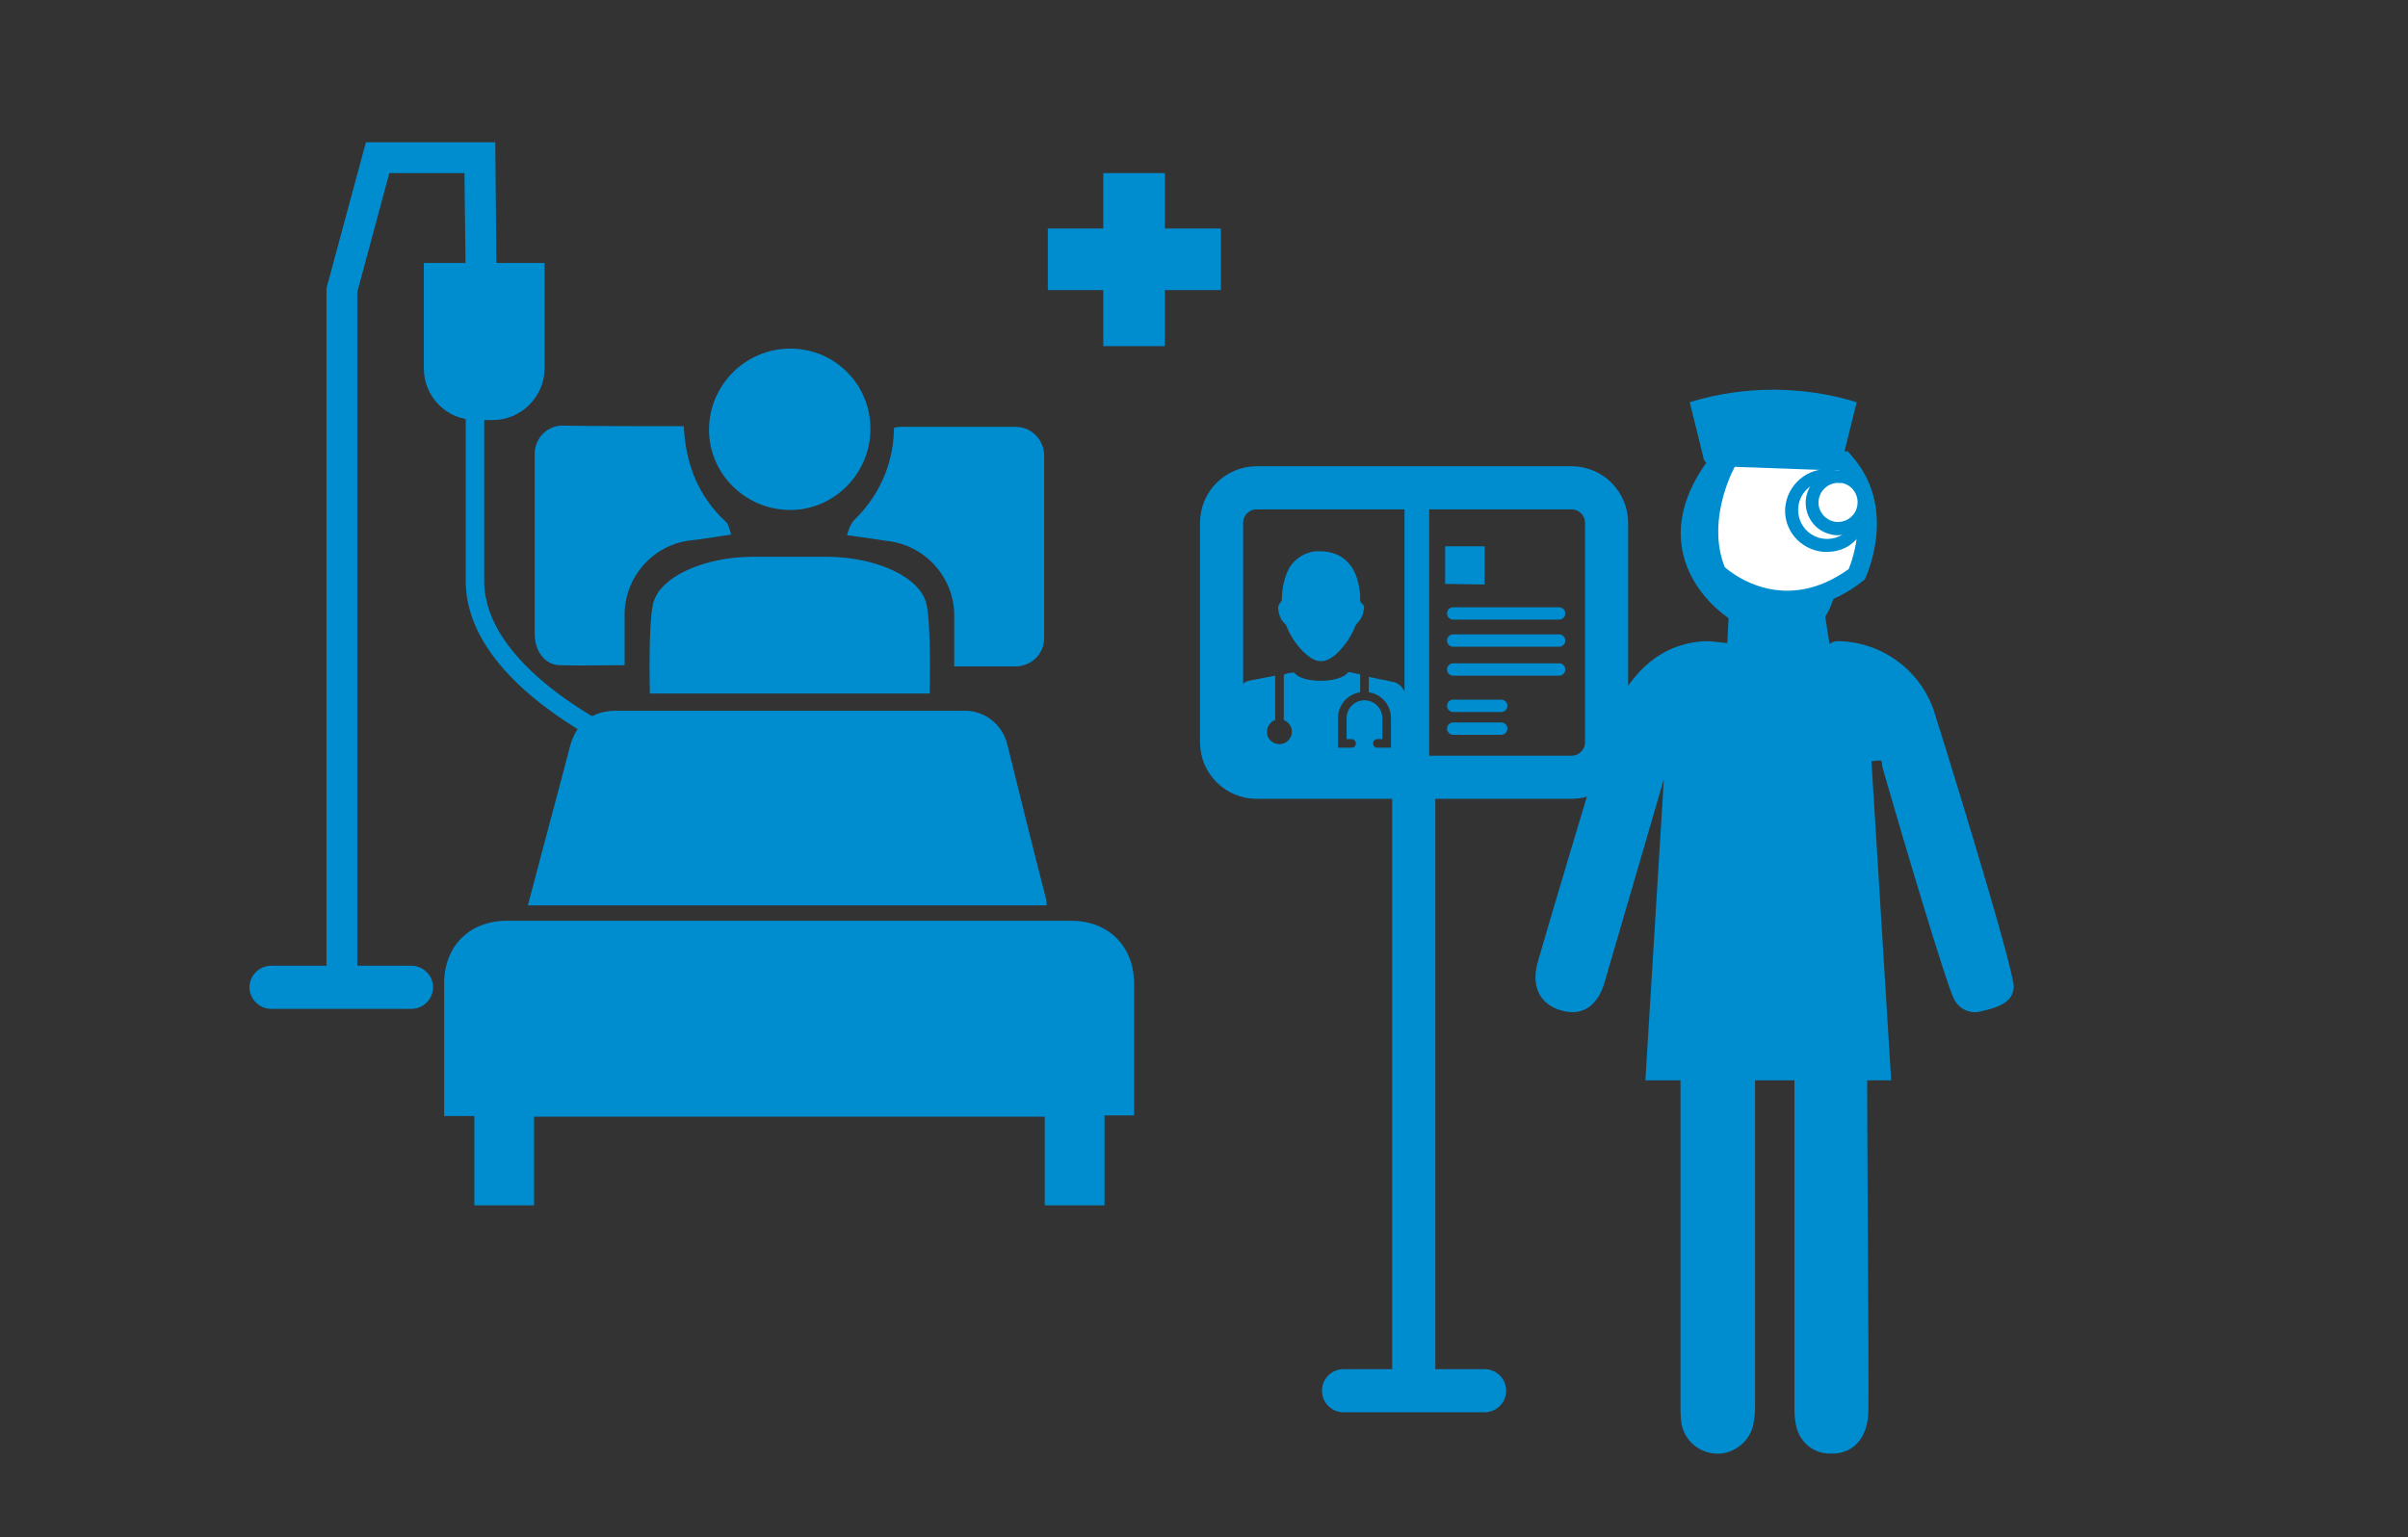
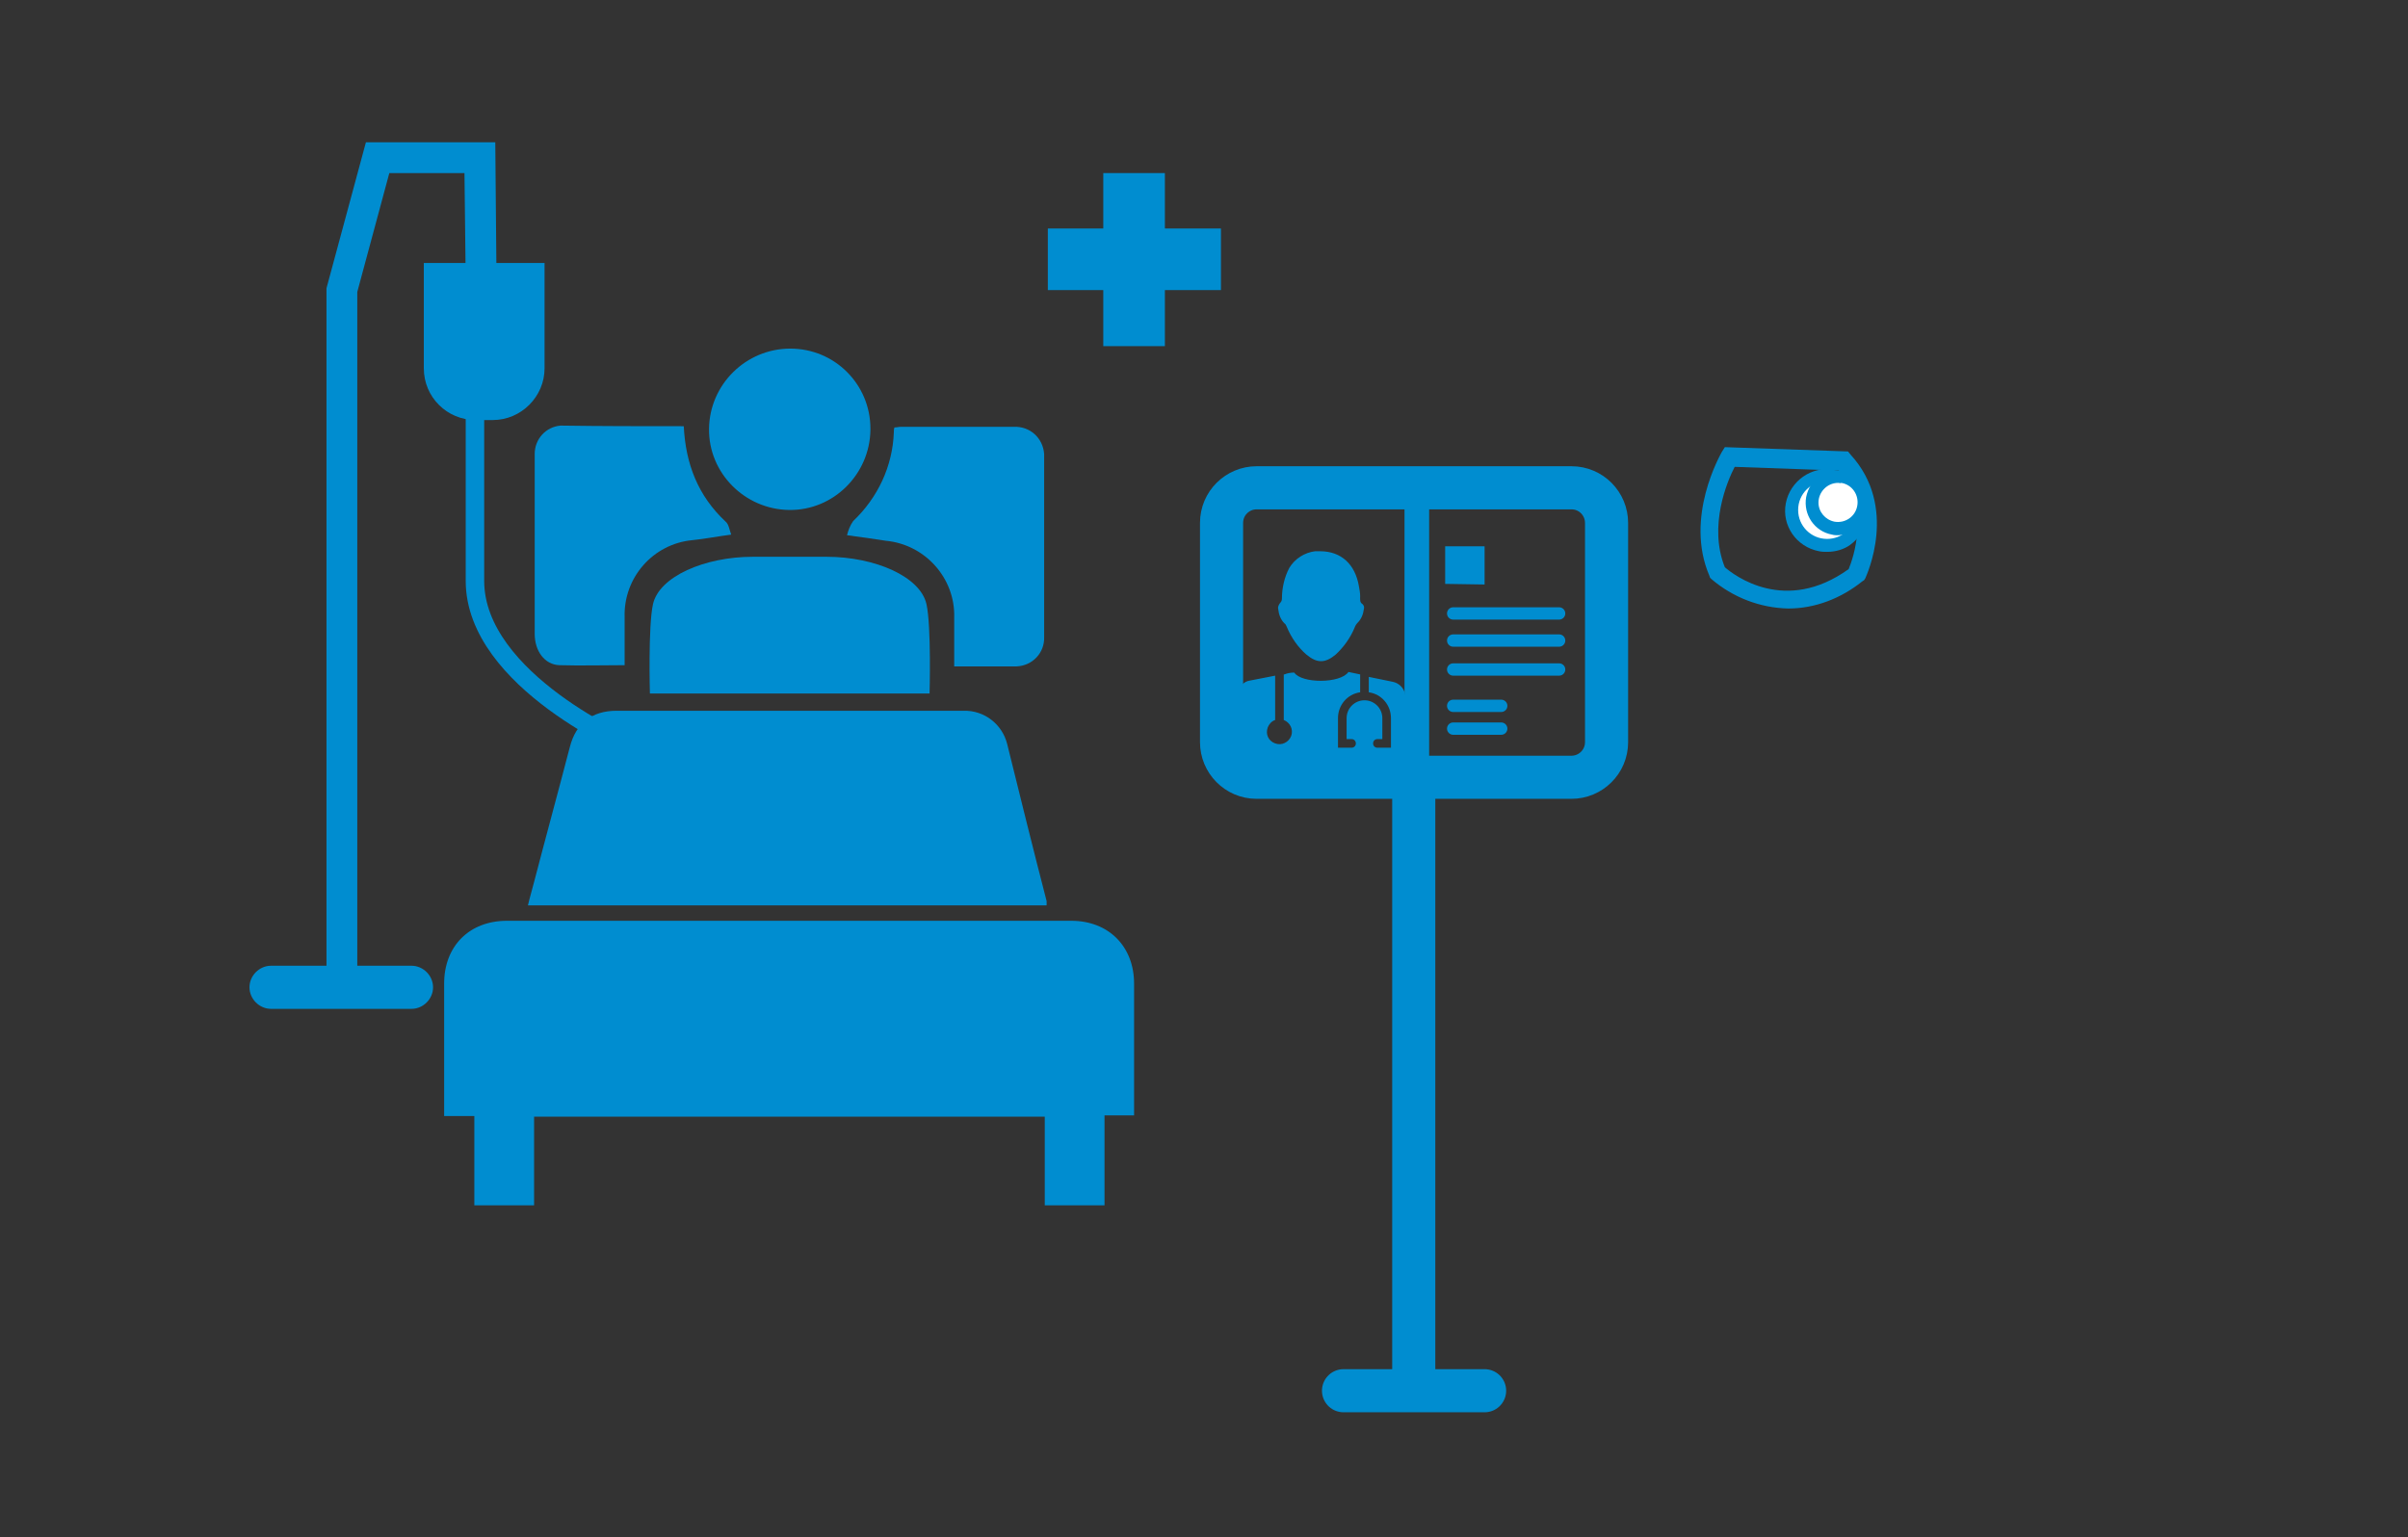
<svg xmlns="http://www.w3.org/2000/svg" version="1.1" id="Layer_1" x="0px" y="0px" viewBox="0 0 390.9 249.6" style="enable-background:new 0 0 390.9 249.6;" xml:space="preserve">
  <rect x="0" y="0" width="390.9" height="249.6" fill="#333333" stroke="none" />
  <style type="text/css">
	.st0{fill:#008DD0;}
	.st1{fill:none;}
	.st2{fill:none;stroke:#008DD0;stroke-width:7;stroke-miterlimit:10;}
	.st3{fill:none;stroke:#008DD0;stroke-width:7;stroke-linecap:round;stroke-miterlimit:10;}
	.st4{fill:none;stroke:#008DD0;stroke-width:4;stroke-miterlimit:10;}
	.st5{fill:none;stroke:#008DD0;stroke-width:2;stroke-linecap:round;stroke-miterlimit:10;}
	.st6{fill:none;stroke:#008DD0;stroke-width:3;stroke-miterlimit:10;}
	.st7{fill:#FFFFFF;}
</style>
  <g id="_01vexU.tif">
    <path class="st0" d="M86.7,181.3v14.4h-9.7v-14.5h-4.9v-1.6c0-6.7,0-13.3,0-19.9c0-6.1,4.1-10.2,10.2-10.2h91.6   c6.1,0,10.2,4.2,10.2,10.2v21.4h-4.8v14.6h-9.7v-14.4L86.7,181.3z" />
    <path class="st0" d="M111,69.2c0.3,6.1,2.3,11.3,6.8,15.5c0.5,0.4,0.6,1.3,0.9,2.1c-2.3,0.3-4.3,0.7-6.3,0.9   c-6.4,0.6-11.2,6.1-11,12.5v7.8c-3.6,0-7.1,0.1-10.6,0c-2.4-0.1-4-2.3-4-5.1c0-8.1,0-16.2,0-24.3c0-1.6,0-3.2,0-4.9   c0-2.4,1.8-4.4,4.2-4.6C97.6,69.2,104.3,69.2,111,69.2z" />
    <path class="st0" d="M154.9,108.2v-7.9c0.2-6.4-4.7-11.9-11.1-12.5c-2-0.3-3.9-0.6-6.3-0.9c0.2-0.8,0.5-1.6,1-2.3   c4-3.8,6.4-8.9,6.6-14.4c0-0.3,0-0.5,0.1-0.8c0.4,0,0.7-0.1,1-0.1c6.1,0,12.3,0,18.4,0c2.6-0.1,4.7,1.8,4.9,4.4c0,0.1,0,0.3,0,0.4   c0,9.8,0,19.6,0,29.3c0.1,2.6-1.9,4.7-4.5,4.8c-0.1,0-0.3,0-0.4,0C161.4,108.2,158.3,108.2,154.9,108.2z" />
  </g>
  <path class="st1" d="M152.8,115.5L152.8,115.5z" />
  <path class="st0" d="M163.5,120.8c-0.8-3.2-3.7-5.5-7.1-5.4h-56.3c-4,0-6.6,2-7.6,5.9c-1.9,7.3-3.9,14.6-5.8,21.9  c-0.3,1.2-0.7,2.5-1,3.8h84.2c0-0.2,0-0.5,0-0.7C167.7,137.8,165.6,129.3,163.5,120.8z" />
  <path class="st0" d="M152.8,115.5L152.8,115.5z" />
  <path class="st0" d="M141.3,69.8c-0.1,7.2-6,13.1-13.2,13s-13.1-6-13-13.2c0.1-7.2,6-13,13.2-13c7.2,0,13,5.8,13,13  C141.3,69.7,141.3,69.8,141.3,69.8z" />
  <path class="st0" d="M150.4,98.1c-1-4.5-8.4-7.7-16.2-7.7h-12c-7.8,0-15.2,3.2-16.2,7.7c-0.8,3.6-0.5,14.5-0.5,14.5h45.4  C150.9,112.6,151.2,101.7,150.4,98.1z" />
  <path class="st2" d="M204,79.2h51.1c3.2,0,5.7,2.6,5.7,5.7v35.6c0,3.2-2.6,5.7-5.7,5.7H204c-3.2,0-5.7-2.6-5.7-5.7V84.9  C198.3,81.7,200.9,79.2,204,79.2z" />
  <line class="st2" x1="229.5" y1="128.4" x2="229.5" y2="223.1" />
  <line class="st3" x1="218.1" y1="225.8" x2="241" y2="225.8" />
  <line class="st4" x1="230" y1="81.4" x2="230" y2="126.2" />
  <g id="Doctor">
    <path class="st0" d="M214.3,89.5c3.4,0,5.7,2.1,6.3,5.7c0.1,0.5,0.2,1.1,0.2,1.6c0,0.5-0.1,1,0.4,1.3c0.2,0.2,0.3,0.5,0.2,0.8   c-0.1,0.8-0.4,1.6-1,2.2c-0.2,0.2-0.4,0.5-0.5,0.8c-0.7,1.7-1.8,3.2-3.1,4.4c-1.7,1.4-3,1.4-4.7,0c-1.4-1.2-2.5-2.8-3.2-4.5   c-0.1-0.2-0.2-0.5-0.4-0.6c-0.6-0.6-0.9-1.4-1-2.3c-0.1-0.4,0.1-0.7,0.3-1c0.2-0.2,0.3-0.4,0.3-0.7c0-1.7,0.4-3.5,1.2-5   c0.9-1.5,2.5-2.5,4.2-2.7L214.3,89.5z" />
    <path class="st0" d="M228.1,112.7c-0.2-1-1-1.8-2-2l-3.9-0.8l0,0v2.5c2.1,0.3,3.6,2.1,3.6,4.2v4.8h-2.2c-0.4,0-0.7-0.3-0.7-0.7   c0-0.4,0.3-0.7,0.7-0.7h0.8v-3.4c0-1.6-1.3-2.9-2.9-2.9c-1.6,0-2.9,1.3-2.9,2.9v3.4h0.8c0.4,0,0.7,0.3,0.7,0.7   c0,0.4-0.3,0.7-0.7,0.7l0,0h-2.2v-4.8c0-2.1,1.5-3.9,3.6-4.2v-2.9l-1.9-0.4c-1.3,1.9-7.6,1.9-8.8,0.1l0,0c-0.6,0-1.1,0.1-1.6,0.3   h-0.1v7.4c1,0.4,1.6,1.5,1.2,2.6c-0.4,1-1.5,1.6-2.6,1.2s-1.6-1.5-1.2-2.6c0.2-0.5,0.6-1,1.2-1.2v-7.2l-4.1,0.8   c-0.9,0.1-1.7,0.9-1.9,1.8c-0.7,3.2-1.8,10.9-1.8,10.9h31C230.2,123.4,228.7,115.9,228.1,112.7z" />
  </g>
  <path class="st0" d="M234.6,94.8v-6.1h6.4v6.2L234.6,94.8z" />
  <line class="st5" x1="235.9" y1="108.7" x2="253.1" y2="108.7" />
  <line class="st5" x1="235.9" y1="104" x2="253.1" y2="104" />
  <line class="st5" x1="235.9" y1="99.6" x2="253.1" y2="99.6" />
  <line class="st5" x1="235.9" y1="118.3" x2="243.7" y2="118.3" />
  <line class="st5" x1="235.9" y1="114.6" x2="243.7" y2="114.6" />
  <rect x="170.1" y="37.1" class="st0" width="28.1" height="10" />
  <rect x="179.1" y="28.1" class="st0" width="10" height="28.1" />
  <path class="st0" d="M80.4,23.1h-21L53,46.8v110h-9c-1.9,0-3.5,1.6-3.5,3.5s1.6,3.5,3.5,3.5h22.8c1.9,0,3.5-1.6,3.5-3.5  s-1.6-3.5-3.5-3.5H58V47.4l5.2-19.3h12.2l0.2,17.3l5-0.1L80.4,23.1z" />
  <path class="st0" d="M68.8,42.7h19.6l0,0v17.1c0,4.6-3.8,8.4-8.4,8.4c0,0,0,0,0,0h-2.8c-4.6,0-8.4-3.7-8.4-8.4l0,0V42.7L68.8,42.7z" />
  <path class="st6" d="M77.1,65.1v29.2c0,16.3,25.6,27.1,25.6,27.1" />
-   <path class="st0" d="M313.9,115.3c-2.3-6.6-8.5-11.1-15.5-11.2c-0.5,0-1,0.1-1.4,0.5l-0.7-4.5c1.8-2.7,1.8-6,2.7-8.9  c1.5-4.8-2.1-9.6-4.5-13c-3.5,3.9-9,4.7-13,5.9c0-0.4,0-0.8,0.1-1.2c0.2-2.4,0.5-4.4,0.6-6c5.1,1.4,10.4,1,15.2-1.2  c2.9,3.3,1.5-1.5,1.9-1.9l2.1-8.5c-8.8-2.7-18.3-2.7-27.1,0l2.2,8.9c0,0.4,0.2,0.7,0.5,0.9c-8.8,12.4-1.7,21.5,3.5,25.2l0.1,0.1  l-0.2,4c-0.6,0-2.5-0.3-3.1-0.3h-0.1c-0.9,0-1.9,0.1-2.8,0.3l-0.9,0.2c-2.8,0.7-5.3,2.3-7.3,4.4c-1.3,1.4-2.4,2.9-3.3,4.6  c-0.8,1.5-1.5,3.2-2,4.8c-1.5,4.9-9.1,30.2-11.3,37.9c-1.1,4,0.5,6.9,4,7.8c3.3,0.9,5.8-0.8,6.9-4.7c3.2-11,6.4-21.9,9.6-32.9  l-3,48.9h5.7c0,10.1,0,48.3,0,52.4c0,1,0,1.9,0.1,2.9c0.3,3.2,3.2,5.6,6.5,5.3c2.5-0.3,4.6-2.1,5.2-4.6c0.2-1,0.3-2,0.3-3.1  c0-4.4,0-18.6,0-18.6v-34.3h6.4c0,0.6,0,48.5,0,52.8c0,1,0,1.9,0.2,2.9c0.4,2.8,2.7,4.9,5.5,4.9c3.8,0.2,6.2-2.5,6.3-6.8  s-0.2-43.8-0.2-53.8h3.9l-3.2-51.8c2.3-0.3,1.4-0.2,1.9,1.4c2.9,10.1,10.3,35,11.5,37.2c0.8,1.6,2.6,2.5,4.4,2  c2.6-0.6,5.3-1.4,5.3-4.1C326.4,155.2,314,115.5,313.9,115.3z" />
-   <path class="st7" d="M278.8,93c0,0,10.1,9.7,22.6,0.3c0,0,5-10.6-2.2-18.5l-18.5-0.6C280.7,74.2,274.9,84.1,278.8,93z" />
  <path class="st0" d="M290.3,98.8c-4.6-0.1-9-1.8-12.5-4.8l-0.2-0.2l-0.1-0.3c-4.1-9.5,1.8-19.7,2-20.1l0.5-0.8l20,0.7l0.4,0.5  c7.8,8.5,2.6,19.6,2.4,20.1l-0.2,0.3l-0.3,0.2C298.8,97.2,294.6,98.8,290.3,98.8z M280,92.1c1.5,1.3,9.8,7.7,20.1,0.3  c0.7-1.7,3.6-9.7-1.6-16l-16.9-0.6C280.4,78.1,277.3,85.4,280,92.1z" />
  <circle class="st7" cx="296.6" cy="82.9" r="5.7" />
  <path class="st0" d="M296.6,89.6c-0.4,0-0.8,0-1.3-0.1c-3.7-0.7-6.1-4.2-5.4-7.8s4.2-6.1,7.8-5.4s6.1,4.2,5.4,7.8  c-0.3,1.8-1.3,3.3-2.8,4.4C299.3,89.2,298,89.6,296.6,89.6z M296.6,78.1c-2.6,0-4.7,2.1-4.7,4.7c0,2.6,2.1,4.7,4.7,4.7  c2.3,0,4.2-1.6,4.6-3.9l0,0c0.2-1.2,0-2.5-0.8-3.5c-0.7-1-1.8-1.8-3-2C297.2,78.1,296.9,78.1,296.6,78.1L296.6,78.1z" />
  <circle class="st7" cx="298.4" cy="81.7" r="4.2" />
  <path class="st0" d="M298.4,86.9c-0.3,0-0.7,0-1-0.1c-2.8-0.5-4.7-3.2-4.2-6.1c0.3-1.4,1-2.6,2.2-3.4c1.1-0.8,2.5-1.1,3.9-0.8  c2.8,0.5,4.7,3.2,4.2,6.1c0,0,0,0,0,0l0,0C303,85.1,300.8,86.8,298.4,86.9L298.4,86.9z M298.4,78.4c-1.8,0-3.2,1.5-3.2,3.2  c0,1.5,1.1,2.8,2.6,3.1c1.7,0.3,3.4-0.8,3.7-2.6l0,0c0.3-1.7-0.8-3.4-2.6-3.7C298.8,78.5,298.6,78.4,298.4,78.4L298.4,78.4z" />
</svg>